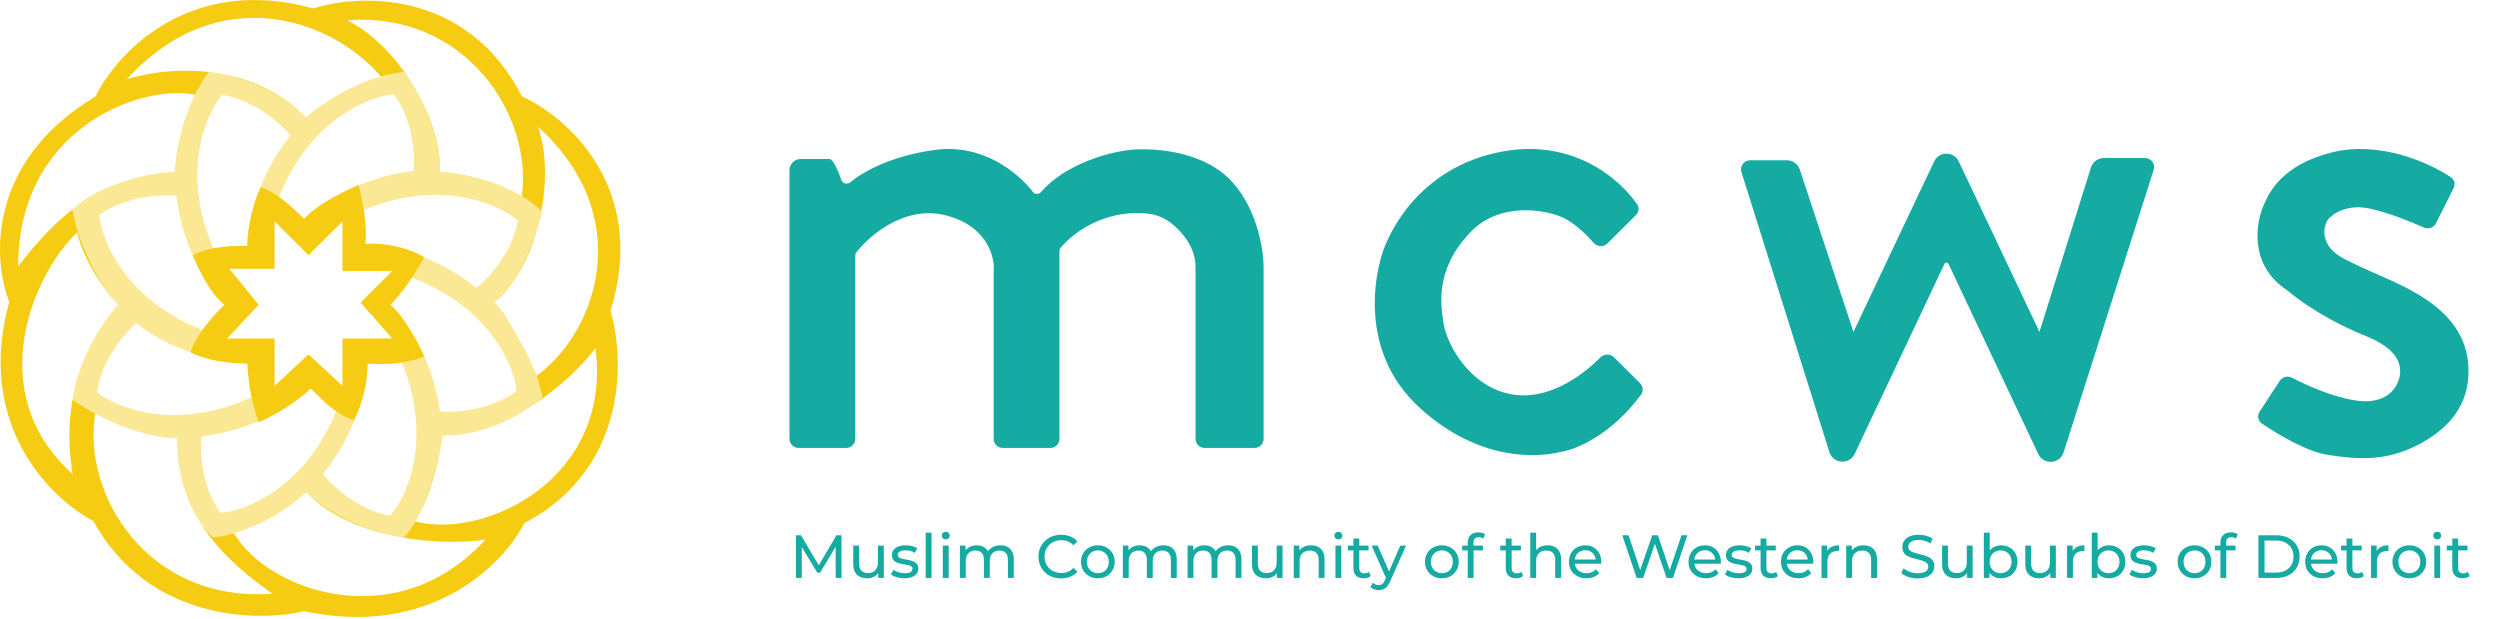
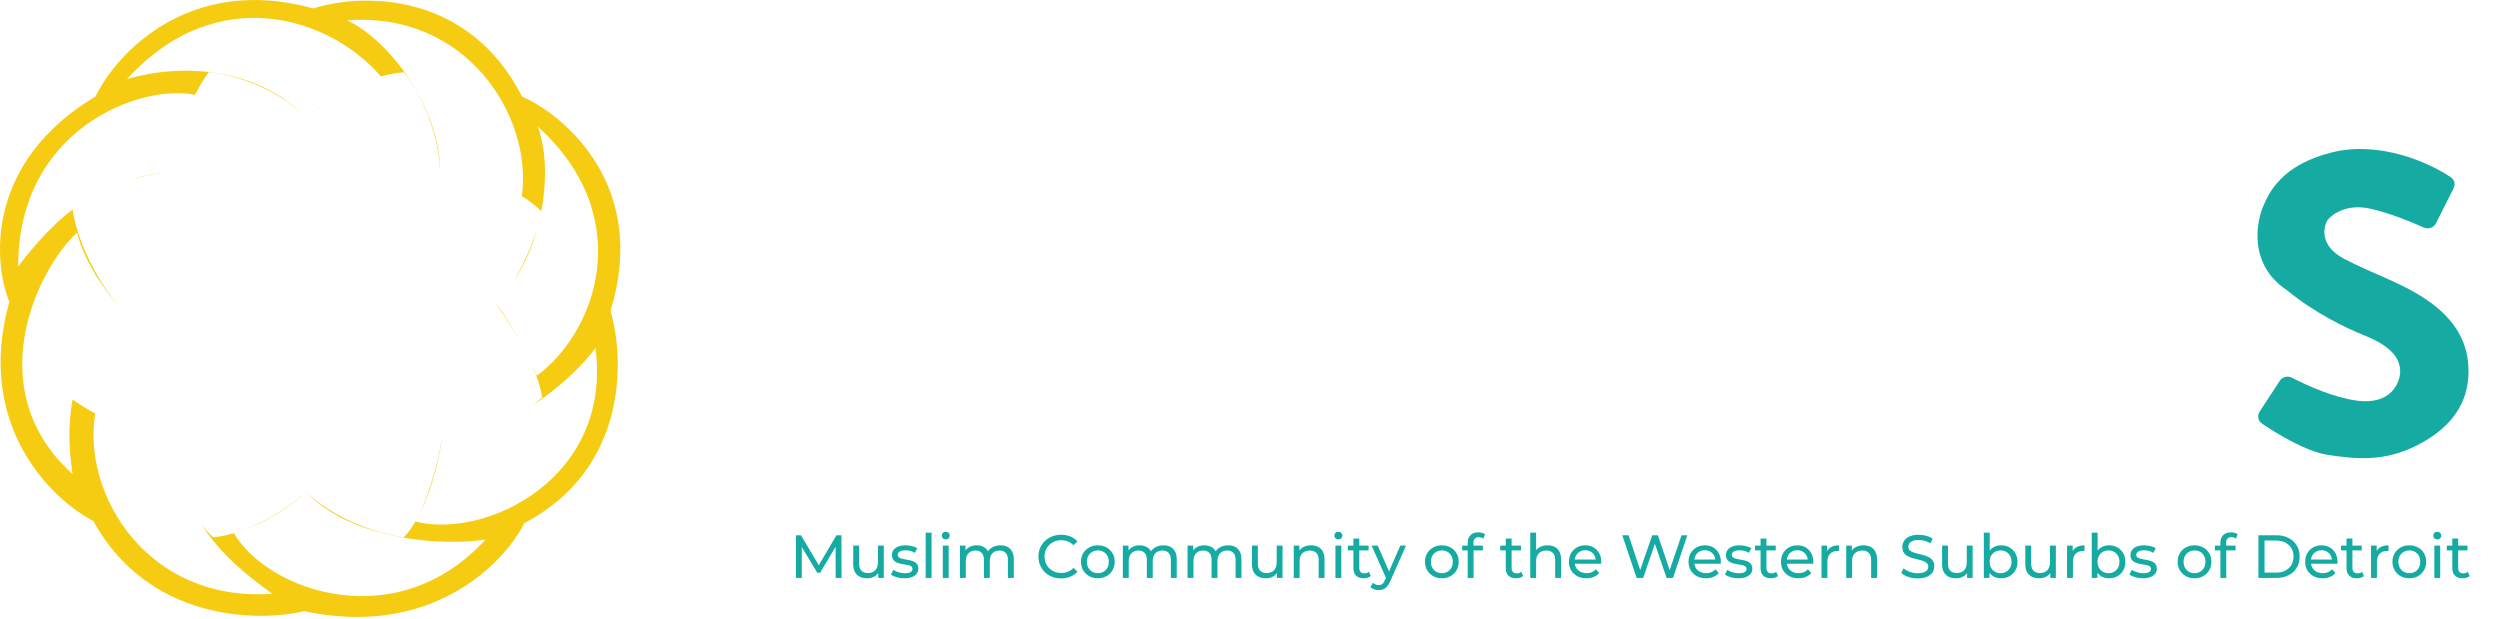
<svg xmlns="http://www.w3.org/2000/svg" width="291" height="72" viewBox="0 0 291 72" fill="none">
-   <path d="M91.895 51.089V19.818C91.895 19.093 92.486 18.505 93.215 18.505H96.488C96.593 18.505 96.697 18.533 96.771 18.605C97.197 19.017 97.633 20.069 97.938 20.966C98.074 21.367 98.626 21.5 98.953 21.23C100.471 19.976 103.721 18.15 108.795 17.453C114.374 16.688 118.478 20.076 120.231 22.342C120.458 22.636 120.916 22.647 121.159 22.365C124.035 19.029 129.176 17.702 131.505 17.453C133.881 17.191 139.479 17.453 142.859 20.607C146.239 23.76 147.084 28.928 147.084 31.118V51.089C147.084 51.669 146.612 52.14 146.028 52.14H140.219C139.635 52.14 139.162 51.671 139.162 51.091V31.118C139.162 28.776 137.609 26.965 136.232 25.902C135.424 25.277 134.433 24.934 133.413 24.844C128.426 24.405 124.803 27.182 123.428 28.877C123.355 28.967 123.319 29.078 123.319 29.193V51.089C123.319 51.669 122.846 52.14 122.262 52.14H116.717C116.133 52.14 115.661 51.669 115.661 51.089V31.643C115.837 29.979 114.974 26.335 110.115 25.074C105.365 23.841 101.236 27.364 99.657 29.404C99.588 29.493 99.553 29.602 99.553 29.714V51.089C99.553 51.669 99.08 52.14 98.496 52.14H92.951C92.368 52.14 91.895 51.669 91.895 51.089Z" fill="#15ABA3" />
-   <path d="M190.427 25.034L187.105 28.339C186.651 28.792 185.9 28.736 185.481 28.251C183.858 26.379 182.365 25.482 181.755 25.255C179.73 24.379 174.494 23.492 171.114 27.066C166.889 31.533 167.76 35.766 168.024 37.605C168.397 40.206 171.457 45.751 177.002 46.014C180.813 46.194 184.377 43.543 186.255 41.627C186.693 41.18 187.423 41.143 187.866 41.584L190.907 44.61C191.266 44.967 191.32 45.53 191.02 45.937C187.529 50.649 183.434 52.333 181.755 52.583C178.938 53.284 172.249 53.739 165.383 47.59C157.461 40.495 160.366 30.247 161.422 28.145C161.65 27.69 164.855 19.474 174.889 17.634C182.997 16.148 188.43 20.68 190.569 23.789C190.838 24.18 190.763 24.699 190.427 25.034Z" fill="#15ABA3" />
-   <path d="M207.993 18.657H203.71C202.998 18.657 202.49 19.345 202.702 20.021L212.943 52.629C213.374 54.002 215.274 54.131 215.889 52.83L226.329 30.725C226.424 30.524 226.712 30.524 226.807 30.725L237.258 52.853C237.872 54.151 239.766 54.026 240.202 52.659L250.69 19.763C250.906 19.085 250.397 18.394 249.683 18.394H244.898C244.204 18.394 243.592 18.843 243.385 19.502L237.395 38.628L228.001 18.793C227.43 17.587 225.706 17.587 225.135 18.793L215.741 38.628L209.498 19.741C209.284 19.094 208.677 18.657 207.993 18.657Z" fill="#15ABA3" />
  <path d="M285.603 21.904L283.55 25.989C283.289 26.508 282.656 26.719 282.124 26.48C280.599 25.791 278.144 24.806 275.948 24.301C273.202 23.671 271.459 24.915 270.931 25.615C270.403 26.491 270.033 28.611 272.78 30.082C276.212 31.922 279.909 32.973 283.078 35.338C286.247 37.703 287.567 40.593 287.303 44.009C287.039 47.425 284.927 50.053 281.23 51.893C277.533 53.732 274.364 53.469 270.931 52.944C268.562 52.581 265.236 50.627 263.293 49.31C262.831 48.997 262.719 48.375 263.024 47.908L265.364 44.327C265.671 43.855 266.297 43.709 266.797 43.97C268.607 44.918 271.703 46.284 274.364 46.637C278.325 47.163 279.381 44.535 279.381 43.221C279.381 41.382 277.797 40.068 275.156 39.017C273.044 38.176 269.347 36.389 266.178 33.761C261.742 30.818 262.569 25.878 263.537 23.776C264.143 22.462 265.544 19.203 271.459 17.732C276.862 16.388 282.603 18.815 285.301 20.647C285.711 20.925 285.825 21.463 285.603 21.904Z" fill="#15ABA3" />
  <path d="M92.644 67.27V62.304H93.228L95.467 66.057H95.153L97.364 62.304H97.948L97.955 67.27H97.271L97.264 63.375H97.427L95.46 66.667H95.132L93.15 63.375H93.328V67.27H92.644ZM100.943 67.313C100.62 67.313 100.335 67.253 100.088 67.135C99.845 67.017 99.655 66.837 99.517 66.596C99.384 66.35 99.318 66.042 99.318 65.674V63.51H100.002V65.596C100.002 65.965 100.09 66.241 100.266 66.425C100.446 66.61 100.698 66.703 101.021 66.703C101.259 66.703 101.466 66.655 101.642 66.561C101.818 66.461 101.953 66.319 102.048 66.135C102.143 65.946 102.191 65.719 102.191 65.454V63.51H102.875V67.27H102.227V66.255L102.333 66.525C102.21 66.775 102.024 66.969 101.777 67.107C101.53 67.244 101.252 67.313 100.943 67.313ZM105.262 67.313C104.948 67.313 104.649 67.27 104.363 67.185C104.083 67.1 103.862 66.996 103.701 66.873L103.986 66.334C104.147 66.442 104.347 66.534 104.585 66.61C104.822 66.686 105.065 66.724 105.312 66.724C105.63 66.724 105.859 66.679 105.996 66.589C106.139 66.499 106.21 66.374 106.21 66.213C106.21 66.094 106.168 66.002 106.082 65.936C105.996 65.87 105.882 65.82 105.74 65.787C105.602 65.754 105.447 65.725 105.276 65.702C105.105 65.674 104.934 65.64 104.763 65.603C104.592 65.56 104.435 65.503 104.292 65.432C104.15 65.356 104.035 65.255 103.95 65.127C103.864 64.995 103.822 64.82 103.822 64.602C103.822 64.375 103.886 64.177 104.014 64.006C104.143 63.836 104.323 63.706 104.556 63.616C104.794 63.521 105.074 63.474 105.398 63.474C105.645 63.474 105.894 63.505 106.146 63.566C106.403 63.623 106.612 63.706 106.773 63.815L106.481 64.354C106.31 64.24 106.132 64.162 105.946 64.12C105.761 64.077 105.575 64.056 105.39 64.056C105.091 64.056 104.867 64.106 104.72 64.205C104.573 64.3 104.499 64.423 104.499 64.574C104.499 64.702 104.542 64.801 104.627 64.872C104.718 64.938 104.832 64.99 104.97 65.028C105.112 65.066 105.269 65.099 105.44 65.127C105.611 65.151 105.783 65.184 105.954 65.227C106.125 65.265 106.279 65.319 106.417 65.39C106.559 65.461 106.673 65.56 106.759 65.688C106.849 65.815 106.895 65.986 106.895 66.198C106.895 66.425 106.828 66.622 106.695 66.788C106.562 66.953 106.374 67.084 106.132 67.178C105.889 67.267 105.599 67.313 105.262 67.313ZM107.75 67.27V62.006H108.434V67.27H107.75ZM109.741 67.27V63.51H110.426V67.27H109.741ZM110.084 62.786C109.951 62.786 109.839 62.743 109.748 62.658C109.663 62.573 109.62 62.469 109.62 62.346C109.62 62.218 109.663 62.112 109.748 62.027C109.839 61.941 109.951 61.899 110.084 61.899C110.217 61.899 110.326 61.941 110.412 62.027C110.502 62.107 110.547 62.209 110.547 62.332C110.547 62.46 110.504 62.569 110.418 62.658C110.333 62.743 110.221 62.786 110.084 62.786ZM116.46 63.474C116.764 63.474 117.032 63.533 117.265 63.652C117.498 63.77 117.679 63.95 117.807 64.191C117.94 64.432 118.007 64.737 118.007 65.106V67.27H117.322V65.184C117.322 64.82 117.237 64.546 117.065 64.361C116.894 64.177 116.655 64.084 116.346 64.084C116.117 64.084 115.918 64.132 115.747 64.226C115.576 64.321 115.443 64.46 115.347 64.645C115.257 64.829 115.212 65.059 115.212 65.333V67.27H114.527V65.184C114.527 64.82 114.442 64.546 114.271 64.361C114.104 64.177 113.864 64.084 113.551 64.084C113.327 64.084 113.13 64.132 112.959 64.226C112.788 64.321 112.655 64.46 112.559 64.645C112.464 64.829 112.417 65.059 112.417 65.333V67.27H111.732V63.51H112.388V64.51L112.282 64.254C112.401 64.008 112.583 63.817 112.83 63.68C113.078 63.543 113.365 63.474 113.693 63.474C114.055 63.474 114.366 63.564 114.627 63.744C114.889 63.919 115.06 64.186 115.14 64.546L114.863 64.432C114.977 64.144 115.176 63.912 115.462 63.737C115.747 63.562 116.079 63.474 116.46 63.474ZM123.512 67.327C123.132 67.327 122.78 67.265 122.457 67.142C122.139 67.015 121.861 66.837 121.623 66.61C121.39 66.378 121.207 66.109 121.074 65.801C120.941 65.494 120.874 65.156 120.874 64.787C120.874 64.418 120.941 64.079 121.074 63.772C121.207 63.465 121.392 63.198 121.63 62.971C121.868 62.739 122.146 62.561 122.465 62.438C122.788 62.31 123.14 62.247 123.52 62.247C123.905 62.247 124.259 62.313 124.582 62.446C124.91 62.573 125.188 62.764 125.416 63.02L124.953 63.467C124.762 63.269 124.549 63.122 124.311 63.027C124.073 62.928 123.819 62.878 123.548 62.878C123.268 62.878 123.006 62.925 122.764 63.02C122.526 63.115 122.319 63.247 122.143 63.417C121.968 63.588 121.83 63.791 121.73 64.027C121.635 64.259 121.587 64.513 121.587 64.787C121.587 65.061 121.635 65.317 121.73 65.553C121.83 65.785 121.968 65.986 122.143 66.156C122.319 66.326 122.526 66.459 122.764 66.553C123.006 66.648 123.268 66.695 123.548 66.695C123.819 66.695 124.073 66.648 124.311 66.553C124.549 66.454 124.762 66.302 124.953 66.099L125.416 66.546C125.188 66.802 124.91 66.996 124.582 67.128C124.259 67.261 123.902 67.327 123.512 67.327ZM127.792 67.313C127.412 67.313 127.074 67.23 126.779 67.064C126.485 66.898 126.252 66.671 126.081 66.383C125.91 66.09 125.824 65.759 125.824 65.39C125.824 65.016 125.91 64.685 126.081 64.396C126.252 64.108 126.485 63.883 126.779 63.723C127.074 63.557 127.412 63.474 127.792 63.474C128.167 63.474 128.502 63.557 128.797 63.723C129.096 63.883 129.329 64.108 129.496 64.396C129.667 64.68 129.752 65.011 129.752 65.39C129.752 65.763 129.667 66.094 129.496 66.383C129.329 66.671 129.096 66.898 128.797 67.064C128.502 67.23 128.167 67.313 127.792 67.313ZM127.792 66.717C128.034 66.717 128.25 66.662 128.44 66.553C128.635 66.444 128.787 66.291 128.897 66.092C129.006 65.889 129.061 65.654 129.061 65.39C129.061 65.12 129.006 64.888 128.897 64.694C128.787 64.496 128.635 64.342 128.44 64.234C128.25 64.125 128.034 64.07 127.792 64.07C127.549 64.07 127.333 64.125 127.143 64.234C126.953 64.342 126.801 64.496 126.686 64.694C126.572 64.888 126.515 65.12 126.515 65.39C126.515 65.654 126.572 65.889 126.686 66.092C126.801 66.291 126.953 66.444 127.143 66.553C127.333 66.662 127.549 66.717 127.792 66.717ZM135.426 63.474C135.73 63.474 135.999 63.533 136.232 63.652C136.465 63.77 136.645 63.95 136.774 64.191C136.907 64.432 136.973 64.737 136.973 65.106V67.27H136.289V65.184C136.289 64.82 136.203 64.546 136.032 64.361C135.861 64.177 135.621 64.084 135.312 64.084C135.084 64.084 134.884 64.132 134.713 64.226C134.542 64.321 134.409 64.46 134.314 64.645C134.223 64.829 134.179 65.059 134.179 65.333V67.27H133.494V65.184C133.494 64.82 133.409 64.546 133.237 64.361C133.071 64.177 132.831 64.084 132.517 64.084C132.294 64.084 132.097 64.132 131.926 64.226C131.754 64.321 131.621 64.46 131.526 64.645C131.431 64.829 131.384 65.059 131.384 65.333V67.27H130.699V63.51H131.355V64.51L131.248 64.254C131.367 64.008 131.55 63.817 131.797 63.68C132.044 63.543 132.332 63.474 132.66 63.474C133.021 63.474 133.332 63.564 133.594 63.744C133.855 63.919 134.026 64.186 134.107 64.546L133.829 64.432C133.943 64.144 134.143 63.912 134.428 63.737C134.713 63.562 135.046 63.474 135.426 63.474ZM142.96 63.474C143.264 63.474 143.532 63.533 143.765 63.652C143.998 63.77 144.179 63.95 144.307 64.191C144.44 64.432 144.507 64.737 144.507 65.106V67.27H143.822V65.184C143.822 64.82 143.737 64.546 143.566 64.361C143.394 64.177 143.155 64.084 142.846 64.084C142.618 64.084 142.418 64.132 142.247 64.226C142.076 64.321 141.943 64.46 141.848 64.645C141.757 64.829 141.712 65.059 141.712 65.333V67.27H141.027V65.184C141.027 64.82 140.942 64.546 140.771 64.361C140.604 64.177 140.365 64.084 140.051 64.084C139.827 64.084 139.63 64.132 139.459 64.226C139.288 64.321 139.155 64.46 139.059 64.645C138.964 64.829 138.917 65.059 138.917 65.333V67.27H138.232V63.51H138.888V64.51L138.782 64.254C138.901 64.008 139.083 63.817 139.33 63.68C139.578 63.543 139.865 63.474 140.193 63.474C140.555 63.474 140.866 63.564 141.127 63.744C141.389 63.919 141.56 64.186 141.64 64.546L141.363 64.432C141.477 64.144 141.676 63.912 141.962 63.737C142.247 63.562 142.579 63.474 142.96 63.474ZM147.356 67.313C147.033 67.313 146.748 67.253 146.5 67.135C146.258 67.017 146.068 66.837 145.93 66.596C145.797 66.35 145.73 66.042 145.73 65.674V63.51H146.415V65.596C146.415 65.965 146.503 66.241 146.679 66.425C146.859 66.61 147.111 66.703 147.435 66.703C147.672 66.703 147.879 66.655 148.055 66.561C148.23 66.461 148.366 66.319 148.461 66.135C148.556 65.946 148.604 65.719 148.604 65.454V63.51H149.288V67.27H148.639V66.255L148.746 66.525C148.623 66.775 148.438 66.969 148.19 67.107C147.943 67.244 147.665 67.313 147.356 67.313ZM152.609 63.474C152.918 63.474 153.189 63.533 153.422 63.652C153.66 63.77 153.845 63.95 153.978 64.191C154.111 64.432 154.178 64.737 154.178 65.106V67.27H153.493V65.184C153.493 64.82 153.403 64.546 153.222 64.361C153.047 64.177 152.797 64.084 152.473 64.084C152.231 64.084 152.02 64.132 151.839 64.226C151.659 64.321 151.518 64.46 151.418 64.645C151.323 64.829 151.276 65.059 151.276 65.333V67.27H150.591V63.51H151.247V64.524L151.14 64.254C151.264 64.008 151.454 63.817 151.711 63.68C151.968 63.543 152.267 63.474 152.609 63.474ZM155.444 67.27V63.51H156.129V67.27H155.444ZM155.786 62.786C155.653 62.786 155.542 62.743 155.452 62.658C155.366 62.573 155.323 62.469 155.323 62.346C155.323 62.218 155.366 62.112 155.452 62.027C155.542 61.941 155.653 61.899 155.786 61.899C155.92 61.899 156.029 61.941 156.114 62.027C156.205 62.107 156.25 62.209 156.25 62.332C156.25 62.46 156.207 62.569 156.122 62.658C156.036 62.743 155.924 62.786 155.786 62.786ZM158.733 67.313C158.353 67.313 158.058 67.211 157.849 67.007C157.64 66.804 157.536 66.513 157.536 66.135V62.687H158.22V66.106C158.22 66.31 158.27 66.466 158.37 66.575C158.474 66.684 158.621 66.738 158.812 66.738C159.025 66.738 159.204 66.679 159.347 66.561L159.56 67.05C159.456 67.14 159.33 67.206 159.182 67.249C159.04 67.292 158.89 67.313 158.733 67.313ZM156.894 64.07V63.51H159.304V64.07H156.894ZM160.482 68.689C160.301 68.689 160.126 68.659 159.954 68.597C159.783 68.54 159.636 68.455 159.512 68.342L159.805 67.831C159.9 67.921 160.005 67.989 160.119 68.036C160.233 68.084 160.354 68.107 160.482 68.107C160.648 68.107 160.786 68.065 160.896 67.98C161.005 67.894 161.107 67.743 161.202 67.525L161.437 67.007L161.509 66.922L162.992 63.51H163.662L161.83 67.646C161.721 67.911 161.597 68.119 161.459 68.271C161.326 68.422 161.179 68.528 161.017 68.59C160.855 68.656 160.677 68.689 160.482 68.689ZM161.38 67.391L159.655 63.51H160.368L161.837 66.859L161.38 67.391ZM167.834 67.313C167.454 67.313 167.116 67.23 166.822 67.064C166.527 66.898 166.294 66.671 166.123 66.383C165.952 66.09 165.866 65.759 165.866 65.39C165.866 65.016 165.952 64.685 166.123 64.396C166.294 64.108 166.527 63.883 166.822 63.723C167.116 63.557 167.454 63.474 167.834 63.474C168.21 63.474 168.544 63.557 168.839 63.723C169.139 63.883 169.372 64.108 169.538 64.396C169.709 64.68 169.795 65.011 169.795 65.39C169.795 65.763 169.709 66.094 169.538 66.383C169.372 66.671 169.139 66.898 168.839 67.064C168.544 67.23 168.21 67.313 167.834 67.313ZM167.834 66.717C168.077 66.717 168.293 66.662 168.483 66.553C168.678 66.444 168.83 66.291 168.939 66.092C169.048 65.889 169.103 65.654 169.103 65.39C169.103 65.12 169.048 64.888 168.939 64.694C168.83 64.496 168.678 64.342 168.483 64.234C168.293 64.125 168.077 64.07 167.834 64.07C167.592 64.07 167.375 64.125 167.185 64.234C166.995 64.342 166.843 64.496 166.729 64.694C166.615 64.888 166.558 65.12 166.558 65.39C166.558 65.654 166.615 65.889 166.729 66.092C166.843 66.291 166.995 66.444 167.185 66.553C167.375 66.662 167.592 66.717 167.834 66.717ZM170.841 67.27V63.176C170.841 62.807 170.948 62.514 171.162 62.296C171.381 62.074 171.69 61.963 172.089 61.963C172.236 61.963 172.376 61.982 172.509 62.02C172.647 62.053 172.764 62.107 172.859 62.183L172.652 62.701C172.58 62.644 172.5 62.602 172.409 62.573C172.319 62.54 172.224 62.523 172.124 62.523C171.925 62.523 171.772 62.58 171.668 62.694C171.563 62.802 171.511 62.966 171.511 63.183V63.687L171.525 63.999V67.27H170.841ZM170.199 64.07V63.51H172.609V64.07H170.199ZM176.467 67.313C176.087 67.313 175.792 67.211 175.583 67.007C175.374 66.804 175.269 66.513 175.269 66.135V62.687H175.954V66.106C175.954 66.31 176.004 66.466 176.104 66.575C176.208 66.684 176.356 66.738 176.546 66.738C176.76 66.738 176.938 66.679 177.08 66.561L177.294 67.05C177.189 67.14 177.064 67.206 176.916 67.249C176.774 67.292 176.624 67.313 176.467 67.313ZM174.628 64.07V63.51H177.037V64.07H174.628ZM180.14 63.474C180.449 63.474 180.719 63.533 180.952 63.652C181.19 63.77 181.375 63.95 181.509 64.191C181.642 64.432 181.708 64.737 181.708 65.106V67.27H181.024V65.184C181.024 64.82 180.933 64.546 180.753 64.361C180.577 64.177 180.327 64.084 180.004 64.084C179.761 64.084 179.55 64.132 179.37 64.226C179.189 64.321 179.049 64.46 178.949 64.645C178.854 64.829 178.806 65.059 178.806 65.333V67.27H178.122V62.006H178.806V64.524L178.671 64.254C178.794 64.008 178.985 63.817 179.241 63.68C179.498 63.543 179.797 63.474 180.14 63.474ZM184.657 67.313C184.253 67.313 183.897 67.23 183.588 67.064C183.284 66.898 183.046 66.671 182.875 66.383C182.708 66.094 182.626 65.763 182.626 65.39C182.626 65.016 182.706 64.685 182.868 64.396C183.034 64.108 183.26 63.883 183.545 63.723C183.835 63.557 184.161 63.474 184.522 63.474C184.888 63.474 185.211 63.554 185.492 63.715C185.772 63.876 185.991 64.103 186.148 64.396C186.309 64.685 186.39 65.023 186.39 65.411C186.39 65.44 186.387 65.473 186.383 65.51C186.383 65.548 186.381 65.584 186.376 65.617H183.16V65.127H186.019L185.741 65.298C185.746 65.056 185.696 64.841 185.591 64.652C185.487 64.463 185.342 64.316 185.156 64.212C184.976 64.103 184.764 64.049 184.522 64.049C184.284 64.049 184.073 64.103 183.887 64.212C183.702 64.316 183.557 64.465 183.453 64.659C183.348 64.848 183.296 65.066 183.296 65.312V65.425C183.296 65.676 183.353 65.9 183.467 66.099C183.586 66.293 183.749 66.444 183.959 66.553C184.168 66.662 184.408 66.717 184.679 66.717C184.902 66.717 185.104 66.679 185.285 66.603C185.47 66.528 185.632 66.414 185.769 66.263L186.148 66.703C185.977 66.901 185.763 67.052 185.506 67.156C185.254 67.261 184.971 67.313 184.657 67.313ZM190.503 67.27L188.834 62.304H189.569L191.101 66.887H190.731L192.321 62.304H192.977L194.531 66.887H194.175L195.729 62.304H196.406L194.738 67.27H193.989L192.535 63.02H192.727L191.266 67.27H190.503ZM198.576 67.313C198.172 67.313 197.815 67.23 197.506 67.064C197.202 66.898 196.964 66.671 196.793 66.383C196.627 66.094 196.544 65.763 196.544 65.39C196.544 65.016 196.625 64.685 196.786 64.396C196.953 64.108 197.178 63.883 197.463 63.723C197.753 63.557 198.079 63.474 198.44 63.474C198.806 63.474 199.13 63.554 199.41 63.715C199.69 63.876 199.909 64.103 200.066 64.396C200.228 64.685 200.308 65.023 200.308 65.411C200.308 65.44 200.306 65.473 200.301 65.51C200.301 65.548 200.299 65.584 200.294 65.617H197.078V65.127H199.938L199.659 65.298C199.664 65.056 199.614 64.841 199.51 64.652C199.405 64.463 199.26 64.316 199.075 64.212C198.894 64.103 198.683 64.049 198.44 64.049C198.203 64.049 197.991 64.103 197.806 64.212C197.62 64.316 197.476 64.465 197.371 64.659C197.266 64.848 197.214 65.066 197.214 65.312V65.425C197.214 65.676 197.271 65.9 197.385 66.099C197.504 66.293 197.668 66.444 197.877 66.553C198.086 66.662 198.326 66.717 198.597 66.717C198.821 66.717 199.022 66.679 199.203 66.603C199.388 66.528 199.55 66.414 199.688 66.263L200.066 66.703C199.895 66.901 199.681 67.052 199.424 67.156C199.172 67.261 198.889 67.313 198.576 67.313ZM202.342 67.313C202.029 67.313 201.729 67.27 201.444 67.185C201.163 67.1 200.943 66.996 200.781 66.873L201.066 66.334C201.228 66.442 201.427 66.534 201.665 66.61C201.903 66.686 202.145 66.724 202.392 66.724C202.711 66.724 202.939 66.679 203.077 66.589C203.219 66.499 203.291 66.374 203.291 66.213C203.291 66.094 203.248 66.002 203.162 65.936C203.077 65.87 202.963 65.82 202.82 65.787C202.682 65.754 202.528 65.725 202.356 65.702C202.185 65.674 202.014 65.64 201.843 65.603C201.672 65.56 201.515 65.503 201.373 65.432C201.23 65.356 201.116 65.255 201.03 65.127C200.945 64.995 200.902 64.82 200.902 64.602C200.902 64.375 200.966 64.177 201.095 64.006C201.223 63.836 201.404 63.706 201.637 63.616C201.874 63.521 202.155 63.474 202.478 63.474C202.725 63.474 202.974 63.505 203.226 63.566C203.483 63.623 203.692 63.706 203.854 63.815L203.562 64.354C203.391 64.24 203.212 64.162 203.027 64.12C202.841 64.077 202.656 64.056 202.471 64.056C202.171 64.056 201.948 64.106 201.8 64.205C201.653 64.3 201.58 64.423 201.58 64.574C201.58 64.702 201.622 64.801 201.708 64.872C201.798 64.938 201.912 64.99 202.05 65.028C202.193 65.066 202.35 65.099 202.521 65.127C202.692 65.151 202.863 65.184 203.034 65.227C203.205 65.265 203.359 65.319 203.497 65.39C203.64 65.461 203.754 65.56 203.839 65.688C203.93 65.815 203.975 65.986 203.975 66.198C203.975 66.425 203.909 66.622 203.776 66.788C203.642 66.953 203.454 67.084 203.212 67.178C202.97 67.267 202.68 67.313 202.342 67.313ZM206.128 67.313C205.748 67.313 205.453 67.211 205.244 67.007C205.035 66.804 204.93 66.513 204.93 66.135V62.687H205.615V66.106C205.615 66.31 205.665 66.466 205.765 66.575C205.869 66.684 206.016 66.738 206.207 66.738C206.42 66.738 206.598 66.679 206.741 66.561L206.955 67.05C206.85 67.14 206.725 67.206 206.577 67.249C206.435 67.292 206.285 67.313 206.128 67.313ZM204.288 64.07V63.51H206.698V64.07H204.288ZM209.34 67.313C208.936 67.313 208.579 67.23 208.27 67.064C207.966 66.898 207.729 66.671 207.558 66.383C207.391 66.094 207.308 65.763 207.308 65.39C207.308 65.016 207.389 64.685 207.55 64.396C207.716 64.108 207.943 63.883 208.228 63.723C208.518 63.557 208.843 63.474 209.204 63.474C209.57 63.474 209.893 63.554 210.174 63.715C210.454 63.876 210.673 64.103 210.83 64.396C210.991 64.685 211.072 65.023 211.072 65.411C211.072 65.44 211.07 65.473 211.065 65.51C211.065 65.548 211.063 65.584 211.058 65.617H207.843V65.127H210.701L210.424 65.298C210.428 65.056 210.378 64.841 210.274 64.652C210.169 64.463 210.024 64.316 209.839 64.212C209.658 64.103 209.447 64.049 209.204 64.049C208.967 64.049 208.755 64.103 208.57 64.212C208.385 64.316 208.239 64.465 208.135 64.659C208.03 64.848 207.978 65.066 207.978 65.312V65.425C207.978 65.676 208.035 65.9 208.149 66.099C208.268 66.293 208.432 66.444 208.641 66.553C208.85 66.662 209.09 66.717 209.361 66.717C209.584 66.717 209.787 66.679 209.967 66.603C210.153 66.528 210.314 66.414 210.452 66.263L210.83 66.703C210.659 66.901 210.445 67.052 210.188 67.156C209.936 67.261 209.654 67.313 209.34 67.313ZM212.023 67.27V63.51H212.679V64.531L212.614 64.276C212.719 64.016 212.895 63.817 213.142 63.68C213.389 63.543 213.693 63.474 214.055 63.474V64.134C214.026 64.129 213.998 64.127 213.969 64.127C213.945 64.127 213.921 64.127 213.898 64.127C213.532 64.127 213.242 64.236 213.028 64.453C212.814 64.671 212.707 64.986 212.707 65.397V67.27H212.023ZM216.916 63.474C217.225 63.474 217.496 63.533 217.729 63.652C217.966 63.77 218.152 63.95 218.285 64.191C218.418 64.432 218.485 64.737 218.485 65.106V67.27H217.8V65.184C217.8 64.82 217.71 64.546 217.529 64.361C217.353 64.177 217.104 64.084 216.781 64.084C216.538 64.084 216.327 64.132 216.146 64.226C215.965 64.321 215.825 64.46 215.726 64.645C215.631 64.829 215.583 65.059 215.583 65.333V67.27H214.899V63.51H215.554V64.524L215.447 64.254C215.571 64.008 215.761 63.817 216.018 63.68C216.274 63.543 216.574 63.474 216.916 63.474ZM223.22 67.327C222.84 67.327 222.477 67.27 222.13 67.156C221.783 67.038 221.509 66.887 221.31 66.703L221.574 66.149C221.764 66.315 222.006 66.452 222.301 66.561C222.596 66.669 222.902 66.724 223.22 66.724C223.51 66.724 223.746 66.69 223.926 66.624C224.107 66.558 224.24 66.468 224.326 66.355C224.411 66.236 224.454 66.104 224.454 65.957C224.454 65.787 224.397 65.65 224.283 65.546C224.174 65.442 224.028 65.359 223.848 65.298C223.672 65.231 223.477 65.175 223.263 65.127C223.049 65.08 222.833 65.025 222.615 64.964C222.401 64.898 222.203 64.815 222.022 64.716C221.847 64.617 221.704 64.484 221.595 64.319C221.485 64.148 221.431 63.931 221.431 63.666C221.431 63.41 221.498 63.176 221.631 62.963C221.768 62.746 221.978 62.573 222.258 62.446C222.543 62.313 222.904 62.247 223.342 62.247C223.632 62.247 223.919 62.285 224.204 62.36C224.489 62.436 224.737 62.545 224.946 62.687L224.711 63.254C224.497 63.112 224.271 63.011 224.033 62.949C223.795 62.883 223.565 62.85 223.342 62.85C223.061 62.85 222.831 62.885 222.65 62.956C222.469 63.027 222.336 63.122 222.251 63.24C222.17 63.358 222.13 63.491 222.13 63.638C222.13 63.812 222.184 63.952 222.293 64.056C222.408 64.16 222.553 64.243 222.729 64.304C222.909 64.366 223.106 64.423 223.32 64.475C223.534 64.522 223.748 64.576 223.962 64.638C224.18 64.699 224.378 64.779 224.554 64.879C224.734 64.978 224.879 65.111 224.988 65.276C225.098 65.442 225.153 65.654 225.153 65.915C225.153 66.165 225.084 66.4 224.946 66.617C224.808 66.83 224.594 67.003 224.304 67.135C224.019 67.263 223.658 67.327 223.22 67.327ZM227.685 67.313C227.361 67.313 227.076 67.253 226.829 67.135C226.587 67.017 226.396 66.837 226.259 66.596C226.126 66.35 226.059 66.042 226.059 65.674V63.51H226.743V65.596C226.743 65.965 226.831 66.241 227.007 66.425C227.188 66.61 227.44 66.703 227.763 66.703C228 66.703 228.207 66.655 228.383 66.561C228.559 66.461 228.694 66.319 228.789 66.135C228.884 65.946 228.932 65.719 228.932 65.454V63.51H229.616V67.27H228.968V66.255L229.075 66.525C228.951 66.775 228.766 66.969 228.518 67.107C228.271 67.244 227.994 67.313 227.685 67.313ZM232.923 67.313C232.6 67.313 232.307 67.242 232.046 67.1C231.789 66.953 231.585 66.738 231.433 66.454C231.285 66.17 231.212 65.815 231.212 65.39C231.212 64.964 231.288 64.609 231.44 64.325C231.597 64.042 231.803 63.829 232.06 63.687C232.322 63.545 232.609 63.474 232.923 63.474C233.294 63.474 233.622 63.554 233.907 63.715C234.192 63.876 234.418 64.101 234.584 64.389C234.75 64.673 234.834 65.007 234.834 65.39C234.834 65.773 234.75 66.109 234.584 66.397C234.418 66.686 234.192 66.911 233.907 67.071C233.622 67.232 233.294 67.313 232.923 67.313ZM230.919 67.27V62.006H231.604V64.51L231.533 65.383L231.575 66.255V67.27H230.919ZM232.866 66.717C233.108 66.717 233.324 66.662 233.515 66.553C233.709 66.444 233.862 66.291 233.971 66.092C234.085 65.889 234.142 65.654 234.142 65.39C234.142 65.12 234.085 64.888 233.971 64.694C233.862 64.496 233.709 64.342 233.515 64.234C233.324 64.125 233.108 64.07 232.866 64.07C232.628 64.07 232.412 64.125 232.217 64.234C232.027 64.342 231.875 64.496 231.761 64.694C231.651 64.888 231.597 65.12 231.597 65.39C231.597 65.654 231.651 65.889 231.761 66.092C231.875 66.291 232.027 66.444 232.217 66.553C232.412 66.662 232.628 66.717 232.866 66.717ZM237.369 67.313C237.046 67.313 236.761 67.253 236.514 67.135C236.271 67.017 236.081 66.837 235.943 66.596C235.81 66.35 235.744 66.042 235.744 65.674V63.51H236.428V65.596C236.428 65.965 236.516 66.241 236.692 66.425C236.872 66.61 237.124 66.703 237.448 66.703C237.685 66.703 237.892 66.655 238.068 66.561C238.244 66.461 238.379 66.319 238.474 66.135C238.569 65.946 238.617 65.719 238.617 65.454V63.51H239.301V67.27H238.653V66.255L238.759 66.525C238.636 66.775 238.451 66.969 238.203 67.107C237.956 67.244 237.678 67.313 237.369 67.313ZM240.605 67.27V63.51H241.261V64.531L241.196 64.276C241.301 64.016 241.477 63.817 241.724 63.68C241.971 63.543 242.275 63.474 242.636 63.474V64.134C242.608 64.129 242.579 64.127 242.551 64.127C242.527 64.127 242.503 64.127 242.48 64.127C242.114 64.127 241.824 64.236 241.61 64.453C241.396 64.671 241.289 64.986 241.289 65.397V67.27H240.605ZM245.484 67.313C245.16 67.313 244.868 67.242 244.606 67.1C244.35 66.953 244.145 66.738 243.993 66.454C243.846 66.17 243.772 65.815 243.772 65.39C243.772 64.964 243.849 64.609 244.001 64.325C244.157 64.042 244.364 63.829 244.621 63.687C244.882 63.545 245.17 63.474 245.484 63.474C245.854 63.474 246.182 63.554 246.468 63.715C246.753 63.876 246.978 64.101 247.145 64.389C247.311 64.673 247.394 65.007 247.394 65.39C247.394 65.773 247.311 66.109 247.145 66.397C246.978 66.686 246.753 66.911 246.468 67.071C246.182 67.232 245.854 67.313 245.484 67.313ZM243.48 67.27V62.006H244.164V64.51L244.093 65.383L244.136 66.255V67.27H243.48ZM245.427 66.717C245.669 66.717 245.885 66.662 246.075 66.553C246.27 66.444 246.422 66.291 246.531 66.092C246.646 65.889 246.703 65.654 246.703 65.39C246.703 65.12 246.646 64.888 246.531 64.694C246.422 64.496 246.27 64.342 246.075 64.234C245.885 64.125 245.669 64.07 245.427 64.07C245.189 64.07 244.972 64.125 244.778 64.234C244.587 64.342 244.435 64.496 244.321 64.694C244.212 64.888 244.157 65.12 244.157 65.39C244.157 65.654 244.212 65.889 244.321 66.092C244.435 66.291 244.587 66.444 244.778 66.553C244.972 66.662 245.189 66.717 245.427 66.717ZM249.424 67.313C249.11 67.313 248.811 67.27 248.526 67.185C248.245 67.1 248.024 66.996 247.862 66.873L248.148 66.334C248.309 66.442 248.509 66.534 248.746 66.61C248.984 66.686 249.227 66.724 249.474 66.724C249.792 66.724 250.02 66.679 250.158 66.589C250.301 66.499 250.372 66.374 250.372 66.213C250.372 66.094 250.329 66.002 250.244 65.936C250.158 65.87 250.044 65.82 249.901 65.787C249.764 65.754 249.609 65.725 249.438 65.702C249.267 65.674 249.096 65.64 248.925 65.603C248.754 65.56 248.597 65.503 248.454 65.432C248.312 65.356 248.198 65.255 248.112 65.127C248.027 64.995 247.984 64.82 247.984 64.602C247.984 64.375 248.048 64.177 248.176 64.006C248.304 63.836 248.485 63.706 248.718 63.616C248.956 63.521 249.236 63.474 249.559 63.474C249.806 63.474 250.056 63.505 250.308 63.566C250.565 63.623 250.774 63.706 250.936 63.815L250.643 64.354C250.472 64.24 250.294 64.162 250.108 64.12C249.923 64.077 249.738 64.056 249.552 64.056C249.253 64.056 249.03 64.106 248.882 64.205C248.735 64.3 248.661 64.423 248.661 64.574C248.661 64.702 248.704 64.801 248.789 64.872C248.88 64.938 248.994 64.99 249.131 65.028C249.274 65.066 249.431 65.099 249.602 65.127C249.773 65.151 249.944 65.184 250.115 65.227C250.286 65.265 250.441 65.319 250.579 65.39C250.722 65.461 250.836 65.56 250.921 65.688C251.012 65.815 251.056 65.986 251.056 66.198C251.056 66.425 250.99 66.622 250.857 66.788C250.724 66.953 250.536 67.084 250.294 67.178C250.051 67.267 249.761 67.313 249.424 67.313ZM255.445 67.313C255.065 67.313 254.727 67.23 254.433 67.064C254.138 66.898 253.905 66.671 253.734 66.383C253.563 66.09 253.477 65.759 253.477 65.39C253.477 65.016 253.563 64.685 253.734 64.396C253.905 64.108 254.138 63.883 254.433 63.723C254.727 63.557 255.065 63.474 255.445 63.474C255.821 63.474 256.156 63.557 256.45 63.723C256.75 63.883 256.983 64.108 257.149 64.396C257.32 64.68 257.406 65.011 257.406 65.39C257.406 65.763 257.32 66.094 257.149 66.383C256.983 66.671 256.75 66.898 256.45 67.064C256.156 67.23 255.821 67.313 255.445 67.313ZM255.445 66.717C255.688 66.717 255.904 66.662 256.094 66.553C256.289 66.444 256.441 66.291 256.55 66.092C256.659 65.889 256.714 65.654 256.714 65.39C256.714 65.12 256.659 64.888 256.55 64.694C256.441 64.496 256.289 64.342 256.094 64.234C255.904 64.125 255.688 64.07 255.445 64.07C255.203 64.07 254.986 64.125 254.796 64.234C254.606 64.342 254.454 64.496 254.34 64.694C254.226 64.888 254.169 65.12 254.169 65.39C254.169 65.654 254.226 65.889 254.34 66.092C254.454 66.291 254.606 66.444 254.796 66.553C254.986 66.662 255.203 66.717 255.445 66.717ZM258.452 67.27V63.176C258.452 62.807 258.559 62.514 258.773 62.296C258.992 62.074 259.301 61.963 259.7 61.963C259.847 61.963 259.988 61.982 260.121 62.02C260.259 62.053 260.375 62.107 260.47 62.183L260.263 62.701C260.192 62.644 260.111 62.602 260.021 62.573C259.931 62.54 259.836 62.523 259.736 62.523C259.536 62.523 259.384 62.58 259.279 62.694C259.175 62.802 259.123 62.966 259.123 63.183V63.687L259.137 63.999V67.27H258.452ZM257.811 64.07V63.51H260.221V64.07H257.811ZM262.88 67.27V62.304H264.984C265.516 62.304 265.984 62.408 266.388 62.616C266.797 62.824 267.113 63.115 267.337 63.488C267.565 63.862 267.679 64.295 267.679 64.787C267.679 65.279 267.565 65.711 267.337 66.085C267.113 66.459 266.797 66.75 266.388 66.958C265.984 67.166 265.516 67.27 264.984 67.27H262.88ZM263.593 66.653H264.941C265.355 66.653 265.711 66.575 266.01 66.419C266.315 66.263 266.55 66.045 266.716 65.766C266.882 65.482 266.966 65.156 266.966 64.787C266.966 64.413 266.882 64.087 266.716 63.808C266.55 63.529 266.315 63.311 266.01 63.155C265.711 62.999 265.355 62.921 264.941 62.921H263.593V66.653ZM270.354 67.313C269.95 67.313 269.593 67.23 269.284 67.064C268.98 66.898 268.743 66.671 268.571 66.383C268.405 66.094 268.322 65.763 268.322 65.39C268.322 65.016 268.402 64.685 268.564 64.396C268.73 64.108 268.956 63.883 269.242 63.723C269.532 63.557 269.857 63.474 270.218 63.474C270.584 63.474 270.907 63.554 271.188 63.715C271.468 63.876 271.687 64.103 271.844 64.396C272.005 64.685 272.086 65.023 272.086 65.411C272.086 65.44 272.084 65.473 272.079 65.51C272.079 65.548 272.077 65.584 272.072 65.617H268.857V65.127H271.715L271.438 65.298C271.442 65.056 271.392 64.841 271.288 64.652C271.183 64.463 271.038 64.316 270.853 64.212C270.672 64.103 270.461 64.049 270.218 64.049C269.98 64.049 269.769 64.103 269.584 64.212C269.398 64.316 269.253 64.465 269.149 64.659C269.044 64.848 268.992 65.066 268.992 65.312V65.425C268.992 65.676 269.049 65.9 269.163 66.099C269.282 66.293 269.446 66.444 269.655 66.553C269.864 66.662 270.104 66.717 270.375 66.717C270.598 66.717 270.801 66.679 270.981 66.603C271.167 66.528 271.328 66.414 271.466 66.263L271.844 66.703C271.673 66.901 271.459 67.052 271.202 67.156C270.95 67.261 270.668 67.313 270.354 67.313ZM274.334 67.313C273.954 67.313 273.659 67.211 273.45 67.007C273.241 66.804 273.137 66.513 273.137 66.135V62.687H273.821V66.106C273.821 66.31 273.871 66.466 273.97 66.575C274.075 66.684 274.222 66.738 274.413 66.738C274.626 66.738 274.805 66.679 274.947 66.561L275.161 67.05C275.057 67.14 274.931 67.206 274.783 67.249C274.641 67.292 274.491 67.313 274.334 67.313ZM272.495 64.07V63.51H274.905V64.07H272.495ZM275.989 67.27V63.51H276.645V64.531L276.581 64.276C276.685 64.016 276.861 63.817 277.108 63.68C277.355 63.543 277.659 63.474 278.021 63.474V64.134C277.992 64.129 277.964 64.127 277.935 64.127C277.911 64.127 277.888 64.127 277.864 64.127C277.498 64.127 277.208 64.236 276.994 64.453C276.78 64.671 276.673 64.986 276.673 65.397V67.27H275.989ZM280.448 67.313C280.068 67.313 279.73 67.23 279.436 67.064C279.141 66.898 278.908 66.671 278.737 66.383C278.566 66.09 278.48 65.759 278.48 65.39C278.48 65.016 278.566 64.685 278.737 64.396C278.908 64.108 279.141 63.883 279.436 63.723C279.73 63.557 280.068 63.474 280.448 63.474C280.824 63.474 281.159 63.557 281.454 63.723C281.753 63.883 281.986 64.108 282.152 64.396C282.323 64.68 282.409 65.011 282.409 65.39C282.409 65.763 282.323 66.094 282.152 66.383C281.986 66.671 281.753 66.898 281.454 67.064C281.159 67.23 280.824 67.313 280.448 67.313ZM280.448 66.717C280.69 66.717 280.907 66.662 281.097 66.553C281.292 66.444 281.444 66.291 281.553 66.092C281.663 65.889 281.717 65.654 281.717 65.39C281.717 65.12 281.663 64.888 281.553 64.694C281.444 64.496 281.292 64.342 281.097 64.234C280.907 64.125 280.69 64.07 280.448 64.07C280.206 64.07 279.99 64.125 279.799 64.234C279.609 64.342 279.457 64.496 279.343 64.694C279.229 64.888 279.172 65.12 279.172 65.39C279.172 65.654 279.229 65.889 279.343 66.092C279.457 66.291 279.609 66.444 279.799 66.553C279.99 66.662 280.206 66.717 280.448 66.717ZM283.355 67.27V63.51H284.04V67.27H283.355ZM283.698 62.786C283.564 62.786 283.453 62.743 283.362 62.658C283.277 62.573 283.234 62.469 283.234 62.346C283.234 62.218 283.277 62.112 283.362 62.027C283.453 61.941 283.564 61.899 283.698 61.899C283.831 61.899 283.94 61.941 284.026 62.027C284.116 62.107 284.161 62.209 284.161 62.332C284.161 62.46 284.118 62.569 284.032 62.658C283.947 62.743 283.835 62.786 283.698 62.786ZM286.644 67.313C286.264 67.313 285.969 67.211 285.76 67.007C285.551 66.804 285.446 66.513 285.446 66.135V62.687H286.131V66.106C286.131 66.31 286.181 66.466 286.281 66.575C286.385 66.684 286.533 66.738 286.723 66.738C286.937 66.738 287.115 66.679 287.257 66.561L287.471 67.05C287.367 67.14 287.241 67.206 287.093 67.249C286.951 67.292 286.801 67.313 286.644 67.313ZM284.805 64.07V63.51H287.214V64.07H284.805Z" fill="#15ABA3" />
-   <path fill-rule="evenodd" clip-rule="evenodd" d="M8.45 46.511C8.626 44.672 9.929 39.889 13.731 35.474C12.323 33.898 9.295 29.483 8.45 24.438C9.506 23.212 13.362 20.602 20.333 19.971C20.421 17.781 21.337 12.403 24.294 8.409C26.495 8.584 31.846 9.88 35.649 13.664C37.409 12.088 42.145 8.829 47.004 8.409C48.324 9.985 51.017 14.505 51.229 19.971C53.869 20.146 59.943 21.337 63.112 24.701C62.408 27.416 60.312 33.32 57.566 35.212C59.151 37.226 62.478 42.254 63.112 46.248C61.527 47.737 56.985 50.715 51.493 50.715C51.053 53.606 49.539 60.017 47.004 62.54C44.803 62.277 39.451 60.858 35.649 57.285C33.888 58.861 29.258 62.12 24.822 62.54C23.414 61.401 20.597 57.495 20.597 50.978C18.837 51.066 13.943 50.295 8.45 46.511ZM24.822 28.905C25.35 28.817 26.882 28.642 28.783 28.642C28.783 26.453 29.787 20.812 33.8 15.766C32.744 14.453 29.681 11.667 25.878 11.037C23.942 13.314 21.02 20.076 24.822 28.905ZM35.477 25.517C34.126 24.186 32.913 23.238 32.476 22.931C36.015 13.994 42.872 11.233 45.858 10.97C48.115 14.08 48.323 18.204 48.145 19.877C41.726 20.654 37.025 23.96 35.477 25.517ZM42.342 24.442C42.425 24.968 42.585 26.494 42.566 28.386C44.766 28.408 50.424 29.464 55.453 33.509C56.784 32.471 59.614 29.452 60.287 25.674C58.018 23.724 51.253 20.748 42.342 24.442ZM45.405 35.342C46.729 33.984 47.669 32.769 47.974 32.33C56.989 35.762 59.832 42.557 60.127 45.526C57.024 47.803 52.882 48.052 51.199 47.891C50.355 41.511 46.985 36.867 45.405 35.342ZM46.765 42.189C46.236 42.268 44.702 42.418 42.8 42.387C42.765 44.577 41.67 50.201 37.574 55.181C38.609 56.512 41.626 59.346 45.418 60.038C47.392 57.792 50.423 51.078 46.765 42.189ZM36.147 45.242C37.488 46.583 38.694 47.539 39.129 47.85C35.524 56.761 28.646 59.471 25.658 59.712C23.424 56.585 23.247 52.46 23.437 50.788C29.862 50.059 34.587 46.787 36.147 45.242ZM29.269 46.245C29.168 45.722 28.953 44.203 28.905 42.312C26.705 42.367 21.013 41.512 15.842 37.648C14.549 38.732 11.829 41.849 11.292 45.648C13.629 47.517 20.496 50.252 29.269 46.245ZM26.125 35.427C24.78 36.765 23.821 37.966 23.51 38.4C14.548 34.83 11.812 27.991 11.563 25.018C14.701 22.789 18.846 22.605 20.527 22.791C21.272 29.183 24.569 33.878 26.125 35.427ZM31.952 25.752V31.27H26.671L30.103 35.474L26.407 39.416H31.952V44.934L35.913 41.255L39.874 44.934V39.416H45.683L41.986 35.212L45.683 31.533H39.874V25.752L35.913 29.693L31.952 25.752Z" fill="#FAE894" />
-   <path fill-rule="evenodd" clip-rule="evenodd" d="M22.181 40.993C22.886 41.431 25.192 42.307 28.783 42.307C28.871 43.62 29.047 46.248 30.104 49.139C31.248 48.701 34.276 47.089 36.177 45.197C36.287 45.306 36.409 45.431 36.543 45.568C37.587 46.636 39.321 48.41 41.194 48.876C41.722 47.912 42.779 45.46 42.779 42.307C43.923 42.394 46.475 42.569 49.38 41.518C48.764 40.029 47.004 36.788 45.419 35.474C46.564 34.423 48.06 32.321 49.38 29.956C48.5 29.343 45.683 28.169 42.514 28.38C42.779 26.54 42.251 23.387 41.722 21.547C40.666 21.985 37.075 23.597 35.385 25.489C34.24 24.35 32.058 22.231 30.367 21.81C29.663 23.037 28.783 26.277 28.783 28.642C27.463 28.555 24.558 28.642 22.446 29.693C22.974 31.095 24.453 34.213 26.142 35.474C25.174 36.438 22.815 38.891 22.181 40.993ZM31.952 25.752V31.27H26.671L30.104 35.474L26.407 39.416H31.952V44.934L35.913 41.255L39.874 44.934V39.416H45.683L41.986 35.212L45.683 31.533H39.874V25.752L35.913 29.693L31.952 25.752Z" fill="#F6CC12" />
  <path fill-rule="evenodd" clip-rule="evenodd" d="M1.084 35.142C-0.853 30.324 -1.557 18.797 11.118 11.229C13.583 6.149 22.103 -3.013 36.468 0.981C41.926 -0.771 54.425 -1.174 60.763 11.229C66.044 13.594 75.497 21.898 71.061 36.193C72.734 41.799 73.068 54.587 61.027 60.894C58.65 65.624 50.2 74.295 35.412 71.142C29.867 72.456 17.192 72.193 10.854 60.631C5.925 58.09 -2.93 49.437 1.084 35.142ZM8.45 46.511C8.452 46.487 8.455 46.462 8.458 46.436C7.832 49.859 8.097 52.896 8.45 55.182C-2.377 45.46 4.225 31.445 8.978 27.066C9.823 30.639 12.499 34.161 13.731 35.474C12.323 33.898 9.295 29.483 8.45 24.438C8.506 24.373 8.57 24.305 8.641 24.233C5.922 26.277 3.868 28.761 2.113 31.007C2.113 14.982 16.365 9.725 22.705 11.036C23.154 10.127 23.68 9.238 24.294 8.409C26.494 8.584 31.846 9.88 35.648 13.663C29.8 7.783 21.125 7.358 14.788 9.197C25.335 -2.348 38.516 2.089 44.338 8.905C45.21 8.661 46.105 8.487 47.004 8.409C48.324 9.985 51.017 14.505 51.229 19.971C51.926 20.017 52.863 20.134 53.922 20.343C52.809 20.115 51.853 19.995 51.229 19.971C51.229 12.613 45.419 4.73 40.402 2.365C54.381 1.315 62.037 13.634 60.74 22.828C61.576 23.333 62.349 23.917 63.005 24.59C63.693 20.959 63.57 17.293 62.584 14.715C74.202 25.226 69.449 38.628 62.485 43.73C62.309 43.312 62.123 42.892 61.93 42.474C62.487 43.752 62.921 45.047 63.112 46.248C62.807 46.534 62.394 46.875 61.886 47.239C65.208 45.11 67.891 42.435 69.314 40.507C71.296 55.691 56.543 62.787 48.352 60.708C47.94 61.427 47.491 62.056 47.004 62.54C44.803 62.277 39.451 60.858 35.649 57.285C41.194 63.066 51.938 63.536 56.51 62.803C46.235 74.076 31.229 68.871 27.226 62.061C26.43 62.296 25.623 62.465 24.822 62.54C24.415 62.211 23.891 61.651 23.351 60.864C25.71 64.69 29.074 67.177 31.335 68.849L31.34 68.852L31.49 68.963C31.557 69.012 31.623 69.061 31.688 69.109C17.188 70.159 9.531 57.588 11.083 48.134C10.229 47.667 9.347 47.129 8.45 46.511ZM19.678 20.037C17.985 20.189 16.441 20.503 15.025 20.943C16.37 20.554 17.92 20.232 19.678 20.037ZM35.649 13.664C36.675 12.745 38.711 11.255 41.194 10.089C38.739 11.238 36.569 12.79 35.649 13.664ZM62.503 26.732C61.859 28.652 60.887 31.024 59.688 32.861C60.931 31.103 61.873 28.968 62.503 26.732ZM57.566 35.212C58.293 36.136 59.387 37.694 60.419 39.497C59.363 37.587 58.298 35.985 57.566 35.212ZM48.728 60.003C50.403 56.909 51.248 52.666 51.493 50.715C51.164 52.876 50.235 57.003 48.728 60.003ZM35.648 57.285C34.389 58.413 31.661 60.402 28.586 61.596C31.667 60.491 34.507 58.361 35.648 57.285ZM12.41 48.814C12.542 48.878 12.675 48.94 12.809 49.001C12.677 48.941 12.544 48.878 12.41 48.814Z" fill="#F6CC12" />
</svg>